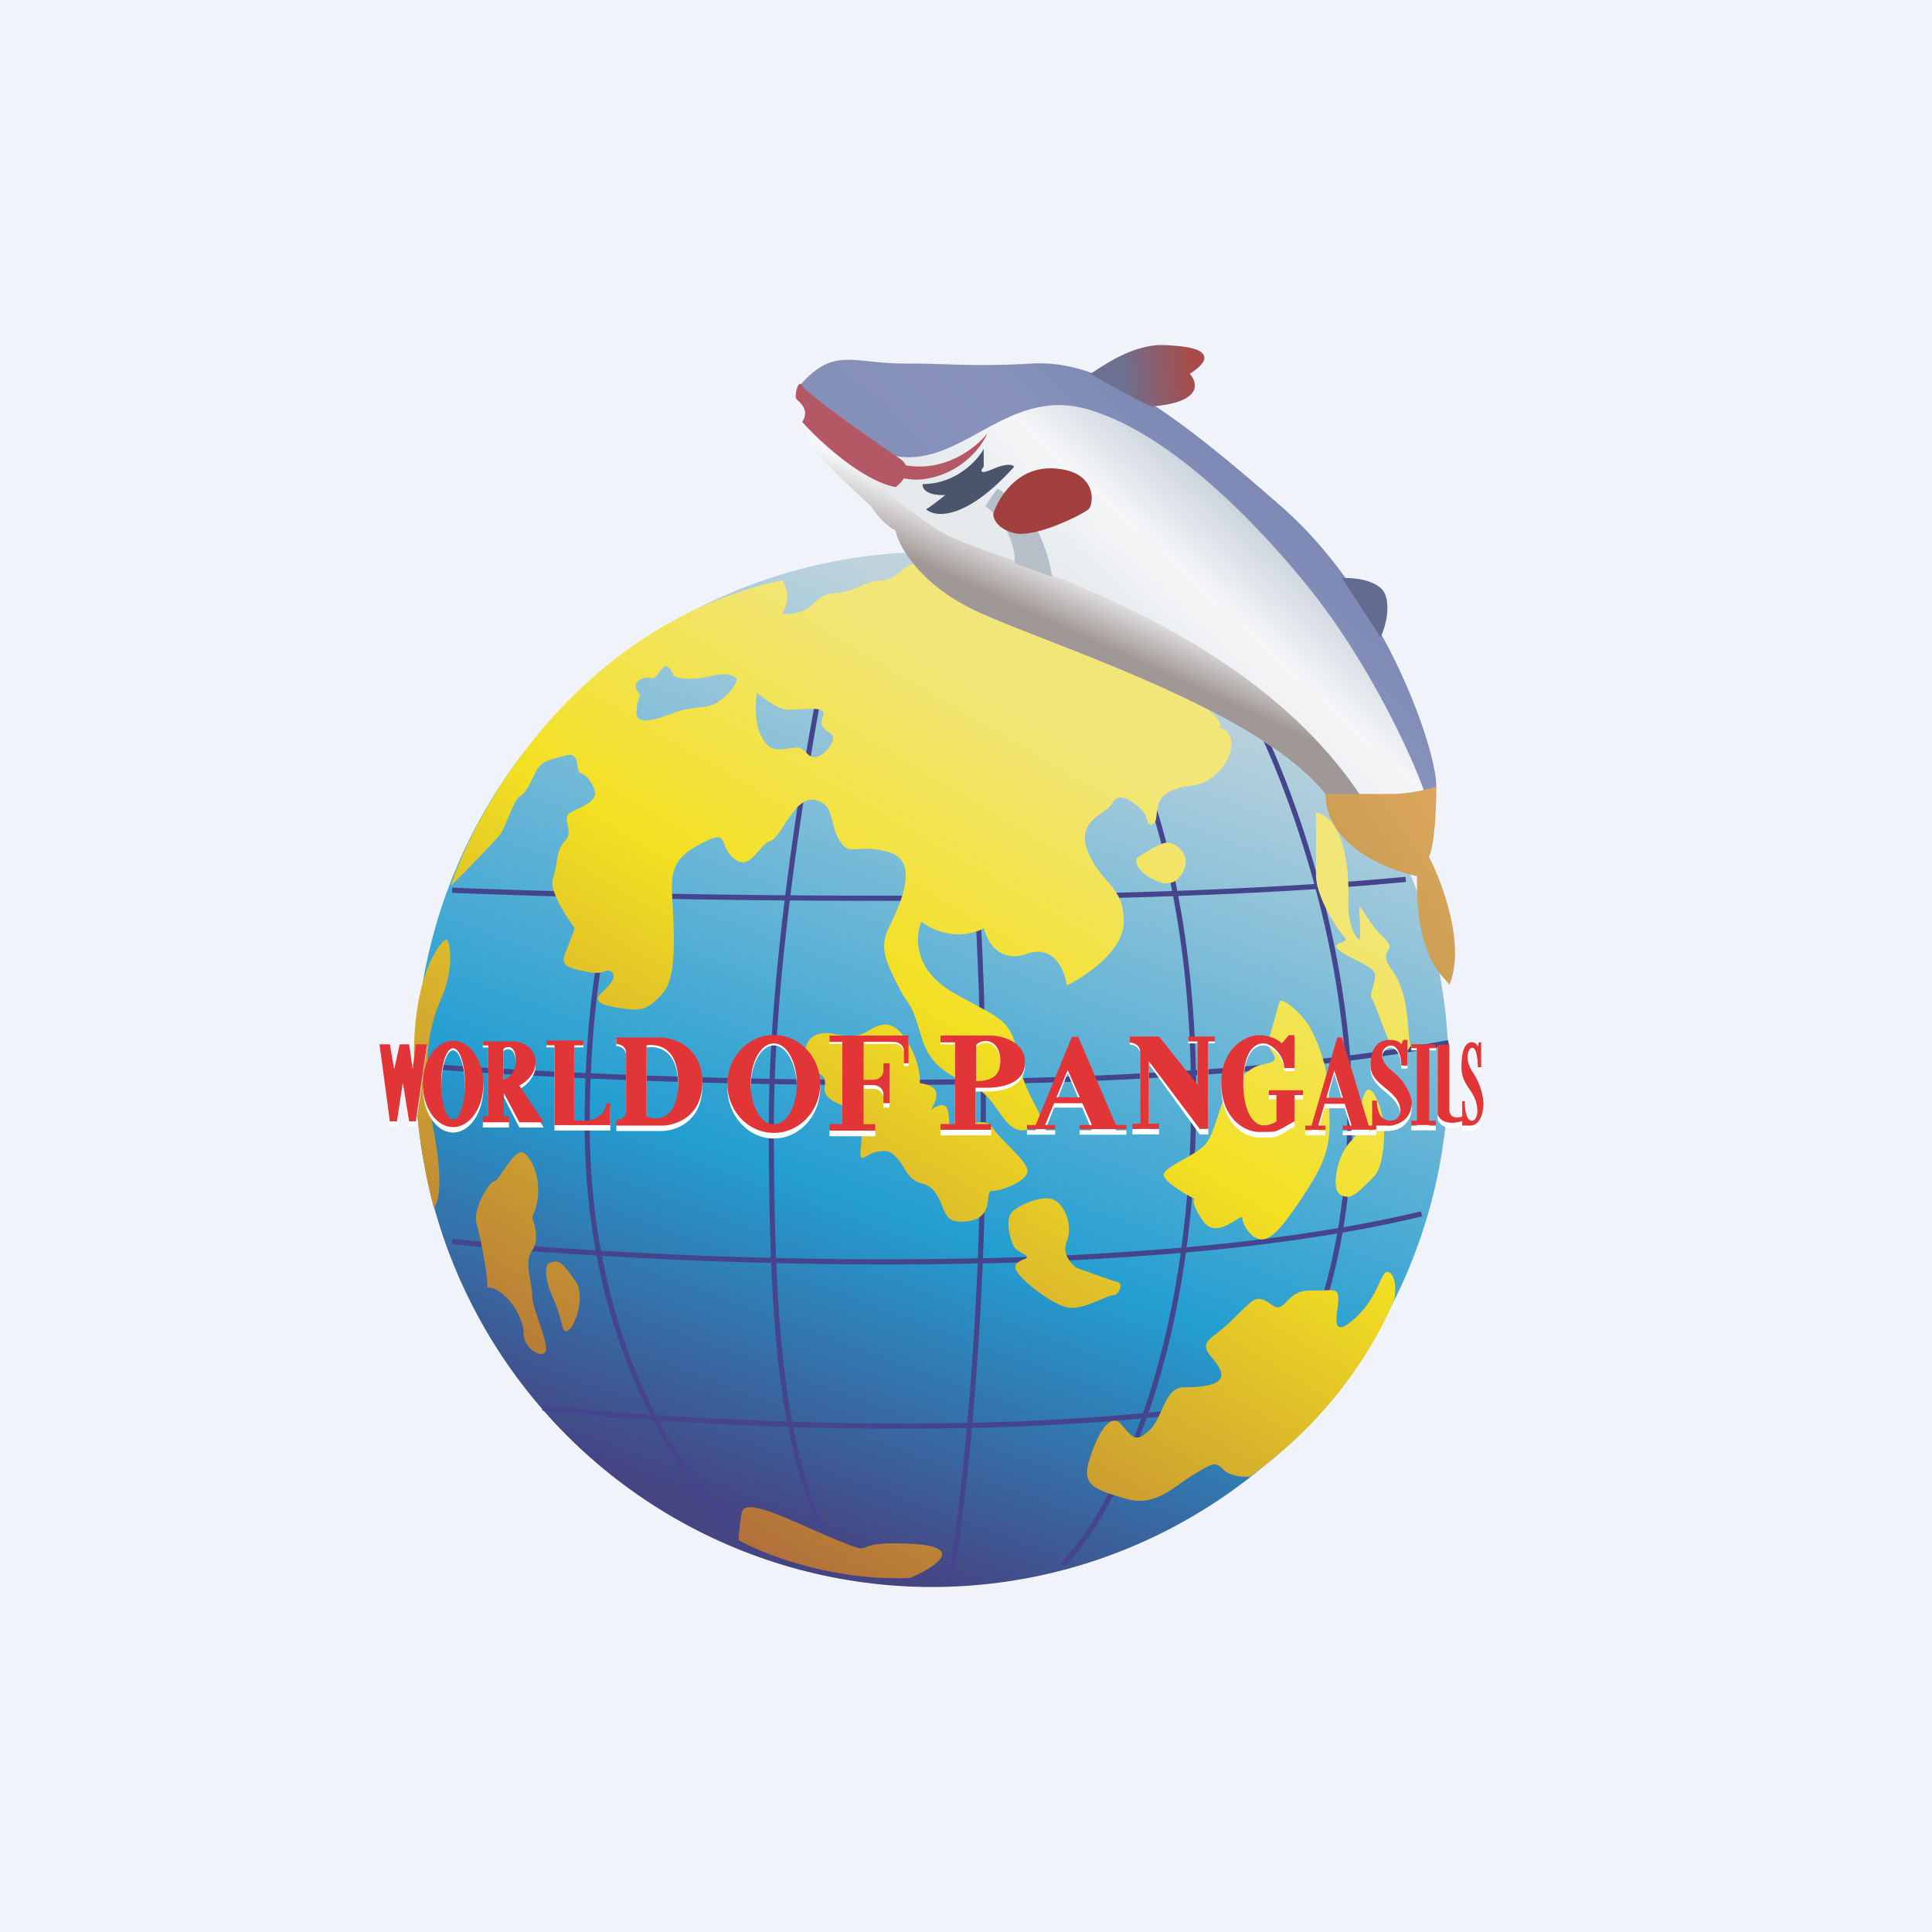
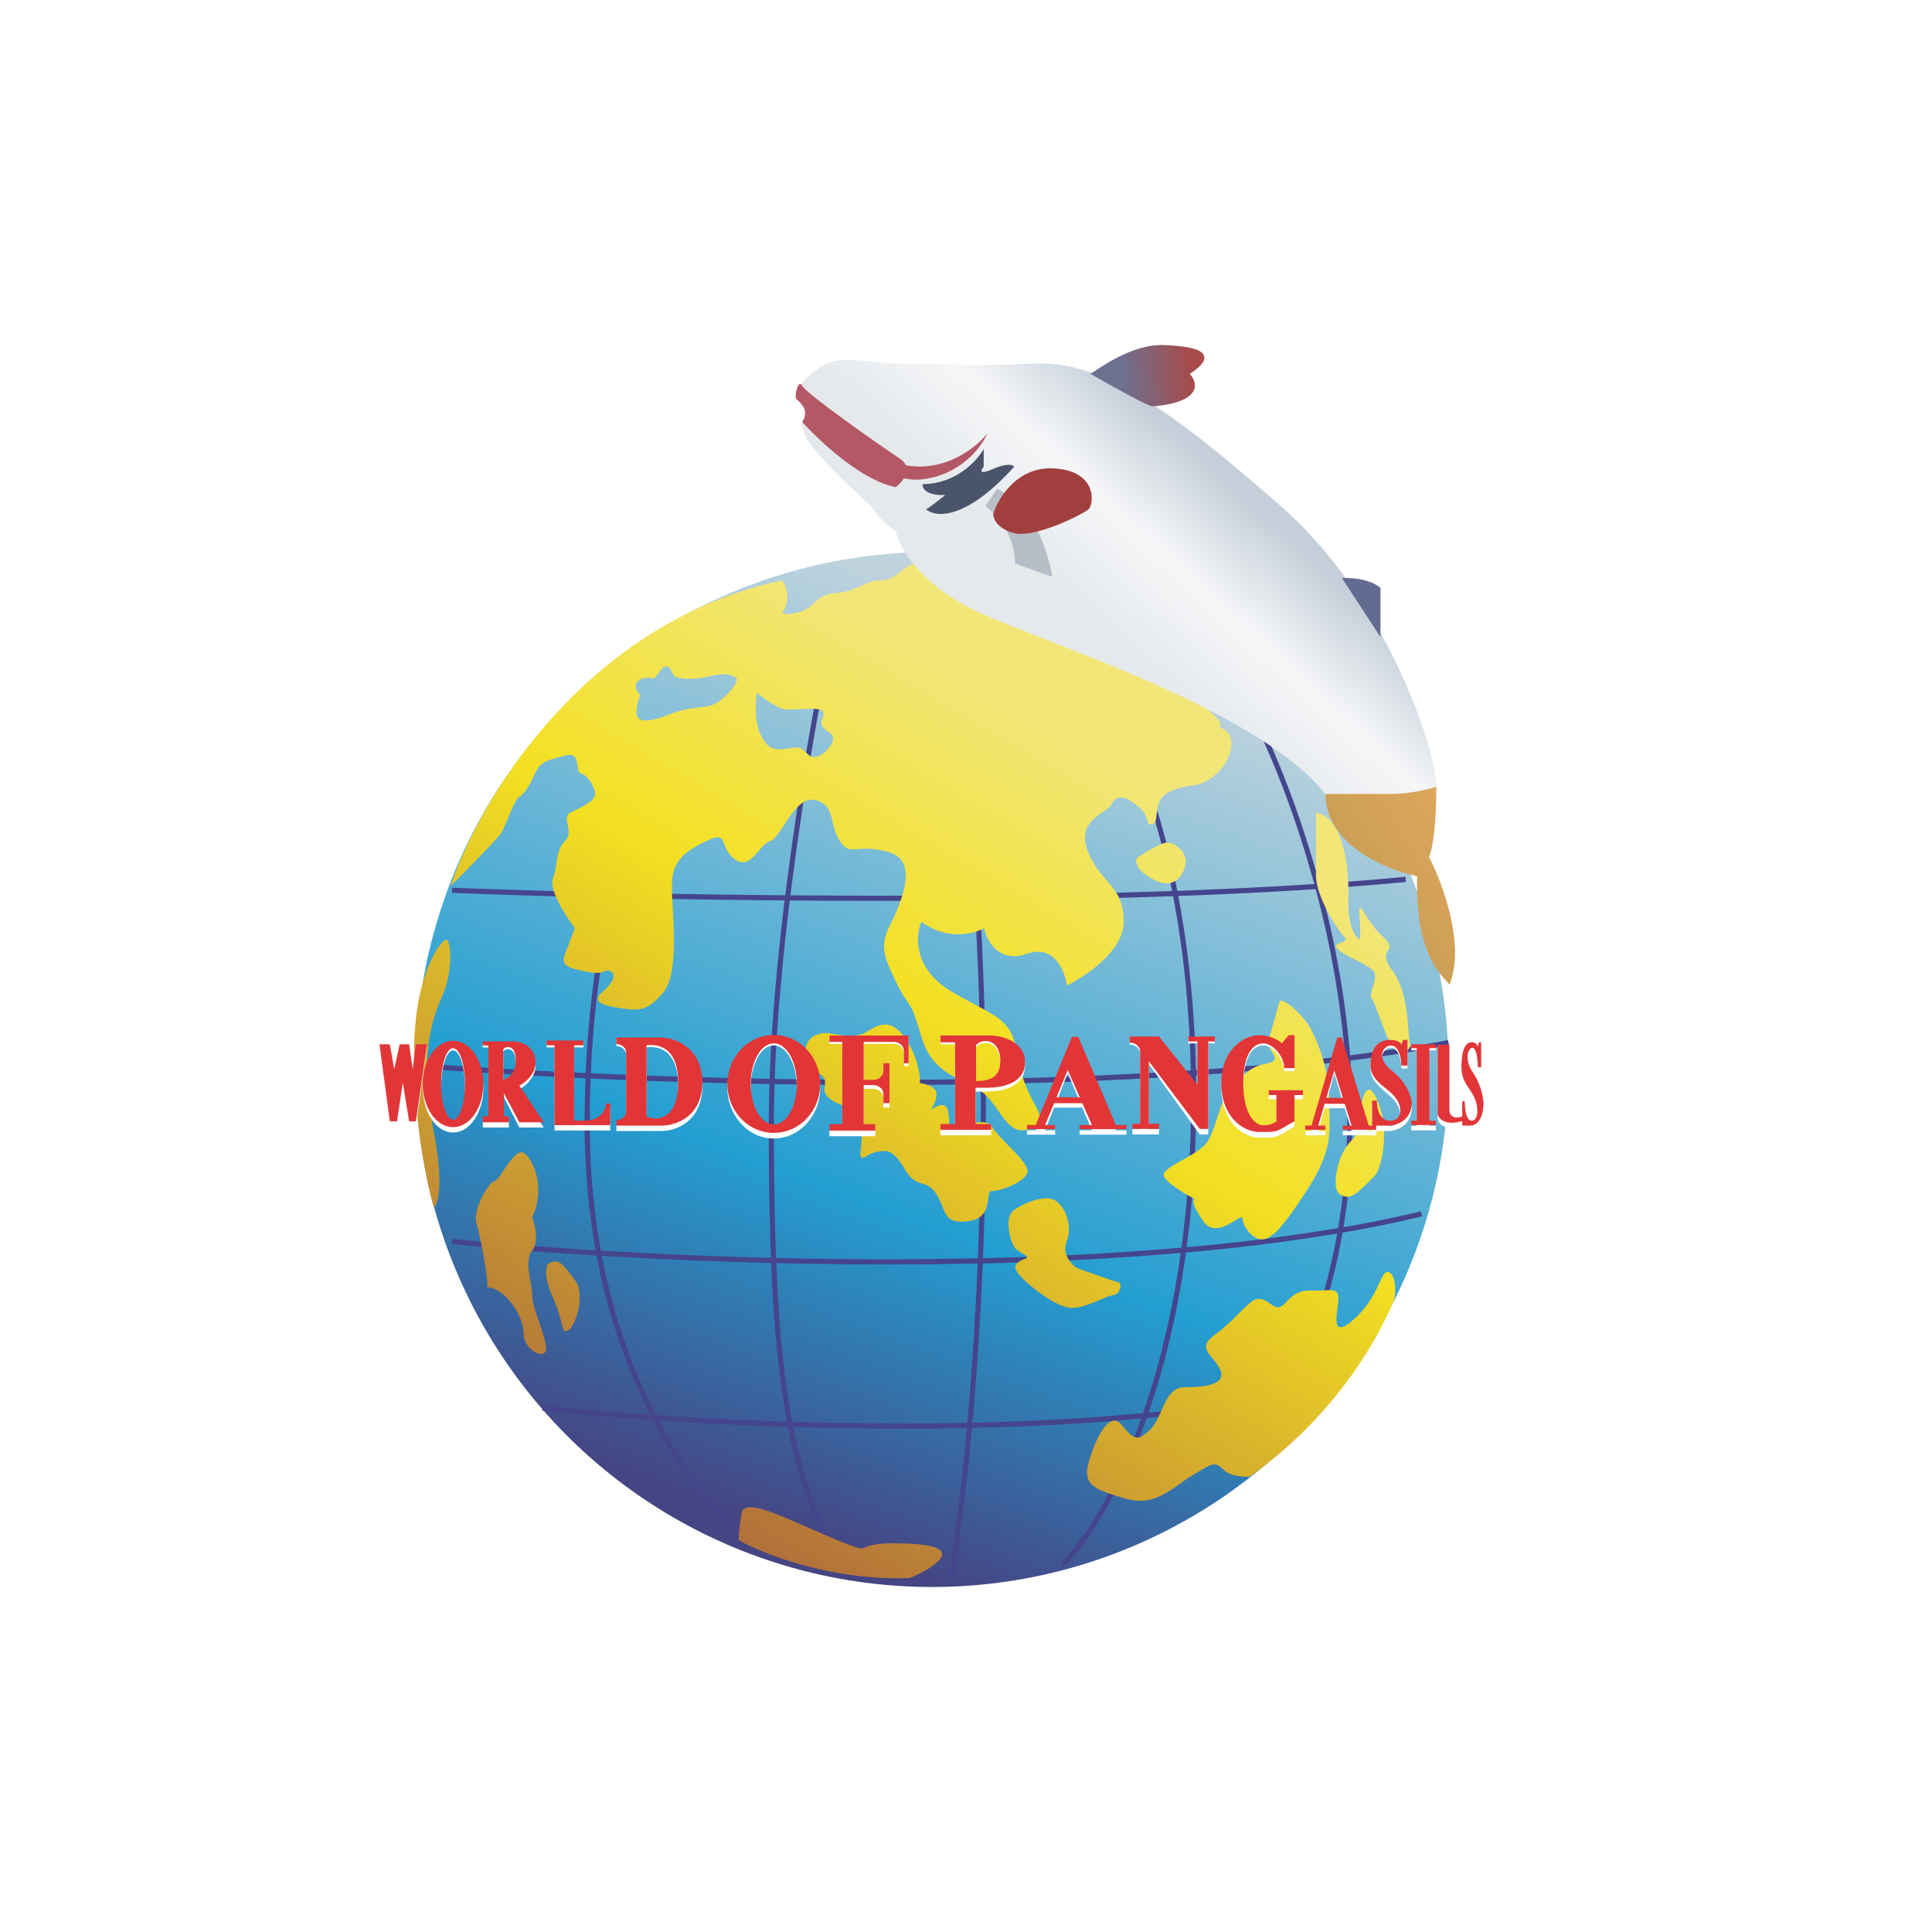
<svg xmlns="http://www.w3.org/2000/svg" width="56" height="56" fill="none">
-   <path fill="#F0F3FA" d="M0 0h56v56H0z" />
  <ellipse cx="27.015" cy="31" rx="14.972" ry="15" fill="url(#a)" />
  <path fill-rule="evenodd" clip-rule="evenodd" d="M22.284 32.543c0-.364.007-.739.019-1.12-1.844-.033-3.596-.09-5.184-.161-.016.43-.025.875-.025 1.336 0 1.322.12 2.54.323 3.652 1.5.09 3.167.165 4.93.21-.047-1.2-.063-2.502-.063-3.917Zm-5.019 3.698a106.946 106.946 0 0 1-4.153-.329l-.014.15c1.13.114 2.56.232 4.195.331a17.237 17.237 0 0 0 1.55 4.615 79.614 79.614 0 0 1-3.112-.272l-.015.15c.873.095 1.964.194 3.208.278.912 1.743 1.948 2.901 2.662 3.454l.09-.12c-.686-.53-1.687-1.644-2.578-3.322 1.141.076 2.405.141 3.742.183.322 1.652.82 3.036 1.586 4.227l.124-.082c-.748-1.164-1.24-2.519-1.558-4.14a102.347 102.347 0 0 0 5.032.028c-.171 1.883-.371 3.384-.544 4.382l.145.026c.174-1.004.376-2.516.548-4.411 1.643-.037 3.3-.122 4.902-.271-.783 2.19-1.713 3.576-2.33 4.181l.103.108c.642-.63 1.595-2.057 2.39-4.305a43.037 43.037 0 0 0 3.801-.524c-.194.31-.375.551-.527.72l.109.101a5.62 5.62 0 0 0 .616-.859c.57-.11 1.121-.234 1.648-.37l-.036-.147c-.484.126-.989.24-1.51.344.575-1.008 1.215-2.57 1.575-4.639a36.276 36.276 0 0 0 2.306-.47l-.034-.147c-.715.172-1.466.325-2.245.46.162-.982.26-2.075.26-3.275 0-.522-.02-1.042-.057-1.556A49.7 49.7 0 0 0 42 30.297l-.027-.148c-.897.168-1.849.314-2.84.44a27.287 27.287 0 0 0-.848-4.827c.86-.057 1.686-.123 2.468-.198l-.014-.15c-.79.076-1.625.142-2.494.2-.597-2.195-1.34-3.965-1.83-4.901l-.13.07c.482.924 1.217 2.673 1.809 4.841-1.264.082-2.598.147-3.97.197-.8-4.064-2.287-6.407-3.17-7.213l-.099.112c.852.778 2.323 3.082 3.119 7.106-1.823.065-3.71.103-5.587.122a93.105 93.105 0 0 0-.32-3.891l-.148.016c.136 1.31.241 2.605.32 3.876-1.81.017-3.61.016-5.328.002.396-3.19.95-6.18 1.299-7.792l-.145-.033a96.081 96.081 0 0 0-1.303 7.824 350.015 350.015 0 0 1-4.905-.076c.085-.324.173-.628.265-.914.57-1.779 1.253-2.815 1.698-3.223l-.1-.112c-.471.433-1.164 1.498-1.739 3.288-.096.3-.188.618-.276.958a268.457 268.457 0 0 1-4.597-.142l-.006.15c1.211.05 2.774.1 4.565.142-.34 1.36-.602 3.046-.69 5.083-1.896-.086-3.552-.19-4.84-.292l-.01.15c1.288.102 2.945.207 4.844.293-.016.432-.025.88-.025 1.343 0 1.316.118 2.531.319 3.643Zm20.869-10.469c-1.267.083-2.605.148-3.981.198.278 1.462.468 3.14.51 5.047a78.65 78.65 0 0 0 4.322-.41 27.158 27.158 0 0 0-.851-4.835Zm.863 4.986c-1.38.172-2.835.306-4.33.41.003.217.005.438.005.662 0 1.576-.102 3.016-.276 4.321a56.555 56.555 0 0 0 4.39-.554c.166-.986.267-2.088.267-3.3 0-.516-.02-1.03-.056-1.539Zm-.238 4.997a57.024 57.024 0 0 1-4.384.549c-.251 1.81-.64 3.355-1.083 4.642a42.26 42.26 0 0 0 3.853-.541c.576-.976 1.24-2.542 1.614-4.65Zm-4.535.562c-.255 1.817-.649 3.364-1.094 4.644a70.08 70.08 0 0 1-4.943.277c.121-1.361.227-2.915.298-4.617a91.443 91.443 0 0 0 5.739-.304Zm.3-4.487c0 1.584-.104 3.028-.28 4.334a91.08 91.08 0 0 1-5.753.306c.063-1.57.096-3.264.082-5.047 1.996-.037 4.003-.115 5.945-.246.004.215.006.433.006.653Zm-.521-5.854c.28 1.459.47 3.14.512 5.05-1.94.131-3.948.209-5.943.247a101.9 101.9 0 0 0-.176-5.175c1.884-.019 3.778-.057 5.607-.122ZM17.126 31.11c1.587.07 3.34.128 5.182.16.06-1.653.223-3.439.435-5.17-1.75-.015-3.416-.043-4.924-.077-.342 1.356-.606 3.042-.693 5.087Zm1.89 9.909c1.154.078 2.436.144 3.795.188-.25-1.345-.388-2.864-.459-4.598a142.106 142.106 0 0 1-4.906-.207c.35 1.831.928 3.373 1.57 4.617Zm3.416-8.477c0-.364.007-.737.02-1.118 1.921.032 3.94.037 5.973 0 .014 1.785-.02 3.479-.082 5.048-1.995.044-3.974.035-5.848-.01-.047-1.198-.063-2.5-.063-3.92Zm.53 8.67c-.251-1.34-.39-2.859-.461-4.6 1.87.045 3.845.055 5.836.011a97.848 97.848 0 0 1-.299 4.617c-.533.012-1.065.018-1.592.02a102.38 102.38 0 0 1-3.483-.048Zm5.462-9.938c-2.03.037-4.047.032-5.968 0 .06-1.654.224-3.441.436-5.173 1.728.013 3.536.015 5.356-.003.107 1.784.161 3.518.176 5.176Z" fill="#45458D" />
  <path fill-rule="evenodd" clip-rule="evenodd" d="M22.67 16.82c-5.74 1.223-8.796 6.415-9.606 8.859.438-.434 1.344-1.35 1.464-1.54.058-.093.127-.258.2-.431.111-.27.231-.558.333-.62.166-.102.283-.322.45-.678.147-.315.333-.365.707-.465l.16-.044c.308-.087.338.125.363.302.014.1.026.188.086.207.167.05.35.27.417.542.056.23-.273.388-.557.524l-.143.07c-.149.075-.121.21-.09.36.031.154.066.325-.077.47-.176.18-.21.4-.247.638-.023.143-.046.294-.103.447-.12.326.372 1.096.633 1.441-.044.124-.163.448-.283.746-.145.361.147.42.62.516l.047.01c.272.055.4.01.488-.02.074-.027.119-.042.195.02.166.135-.05.39-.283.593-.234.203-.134.356.45.44l.075.012c.53.078.78.115 1.258-.452.38-.452.316-1.652.271-2.49a9.525 9.525 0 0 1-.022-.646c.017-.662.334-.933 1-1.255.406-.196.447-.09.523.102a.878.878 0 0 0 .294.424c.298.228.508-.017.704-.245.11-.128.215-.25.329-.28.12-.033.25-.233.4-.46.24-.37.528-.812.9-.728.375.085.437.341.509.639.042.177.089.369.207.548.173.263.291.254.52.236.191-.015.458-.037.896.086.931.262.316 1.546.03 2.14l-.03.064c-.267.56-.1.932.267 1.662.13.257.209.371.273.463.118.167.184.261.41 1.028.242.823.781 1.084 1.256 1.313.21.101.407.197.56.332.158.14.287.322.41.496.263.375.5.712.956.504.38-.174.284-.353.09-.713-.145-.273-.346-.648-.44-1.203-.18-1.072-.383-1.181-1.281-1.666a27.055 27.055 0 0 1-.635-.351c-1.16-.665-1.094-1.645-.916-2.051.746.556 1.522.356 1.816.186.078.367.433 1.03 1.233.746.8-.285 1.11.492 1.166.916.55-.266 1.65-1.008 1.65-1.848 0-.625-.23-.89-.496-1.199-.182-.21-.382-.44-.537-.819-.275-.67.122-.947.423-1.157.118-.082.221-.155.263-.236.148-.289.382-.238.752.063a.738.738 0 0 1 .275.408c.023.08.037.124.12.119.12-.008.131-.105.15-.267.011-.089.025-.198.06-.323.098-.351.555-.49 1.011-.54.457-.05 1-.527 1.086-1.066.069-.432-.185-.582-.321-.603.054-.142-.038-.235-.207-.403a4.028 4.028 0 0 1-.36-.4c-.37-.477-.16-.627 0-.502.041.033.16.14.32.286.456.413 1.24 1.124 1.505 1.245.286.13-.12-.724-.358-1.167.083.105.407.4 1.049.74.641.342.54-.203.41-.517l-5.336-3.4c-.867-.007-2.811-.05-3.643-.158-.61-.08-1.044-.225-1.39-.34-.244-.082-.443-.149-.63-.168-.24-.024-.432.12-.621.26-.168.125-.333.248-.525.248-.254 0-.415.071-.602.155-.112.05-.235.104-.393.15-.134.04-.246.052-.348.063-.217.025-.39.044-.646.305-.302.307-.735.322-.914.291a.852.852 0 0 0 0-.964Zm-4.11 3.33c-.031.063-.099.246-.112.476-.017.287.242.362.959.08.37-.145.639-.175.857-.2.204-.023.365-.041.526-.144.332-.212.654-.643.547-.712l-.013-.008c-.105-.069-.245-.16-.76-.038-.536.126-.976.069-1.038-.034-.01-.016-.02-.035-.03-.056-.063-.12-.154-.295-.303-.134-.055.06-.093.113-.124.156-.067.096-.103.145-.215.114-.164-.046-.671.098-.293.5Zm3.375-.075c.188.162.629.489.886.494.094.001.213-.005.335-.011.295-.016.615-.033.687.056.048.061.024.128-.002.2-.027.078-.057.162.002.248a.53.53 0 0 0 .159.144c.076.051.142.095.145.207.006.189-.434.706-.705.47a5.604 5.604 0 0 1-.093-.083c-.17-.154-.171-.155-.528-.1-.412.063-.587 0-.79-.442-.162-.354-.132-.936-.096-1.183Zm2.12 9.875c.11.023.695.147.99-.003a2.61 2.61 0 0 0 .129-.072c.287-.167.64-.373 1.052.203.38.533.45 1.102.436 1.32.146.012.445.086.475.274.031.188-.098.418-.167.51.142-.114.44-.273.501 0 .04.174.042.314.044.413.001.093.002.148.033.161.016.007.086-.019.185-.055.297-.107.858-.31 1.022-.036.086.144.272.333.462.526.293.298.596.606.565.78-.051.287-.796.562-1.027.549-.082-.005-.095.092-.111.223-.03.236-.074.584-.57.652-.557.075-.637-.123-.756-.416-.045-.112-.096-.238-.18-.368a.654.654 0 0 0-.415-.306c-.154-.05-.313-.1-.497-.413-.338-.573-.506-.55-.776-.512l-.02.003a.848.848 0 0 0-.282.113c-.14.078-.23.128-.206-.113.038-.379.102-1.123-.103-1.202-.032-.012-.078-.026-.133-.043-.299-.094-.858-.268-.804-.61.043-.275-.032-.327-.169-.422a1.32 1.32 0 0 1-.23-.192c-.269-.287-.256-1.027.54-.967l.012.003Zm6.864 6.034c-.147.36.132.662.29.768.35.127 1.08.387 1.196.411.145.032.061.365-.145.38-.076.006-.205.061-.358.126-.262.112-.596.254-.87.24-.434-.024-1.272-.676-1.524-1.002-.195-.252.027-.346.165-.405.04-.017.073-.03.087-.044.034-.035-.047-.083-.143-.14-.077-.047-.164-.1-.208-.155-.099-.124-.32-.838-.046-1.063.275-.225.915-.48 1.213-.31.297.17.526.745.343 1.194Zm3.704-1.24c-.045-.008-.922-.481-.892-.706.016-.116.267-.258.545-.415.263-.15.55-.311.683-.477.136-.17.242-.496.34-.796.099-.304.189-.58.293-.64.064-.036.127-.124.205-.231.167-.233.4-.557.854-.637.394-.069.32-.187.22-.347-.067-.109-.148-.237-.098-.382.074-.217.151-.498.214-.726.04-.147.075-.272.099-.344.06-.186.709.387.914.79.206.404.519 1.14.526 2.04.001.118.004.228.007.335.02.708.034 1.22-.609 2.225-.74 1.156-1.082 1.513-1.372 1.49-.29-.024-.534-.42-.541-.613-.003-.064-.082-.014-.202.061-.246.154-.662.415-.934.024-.323-.465-.303-.628-.252-.652Zm4.551-1.684c.3-.291.318-.824.29-1.054.17-.905.496-.148.61.372.114.52.008 1.474-.244 1.722l-.104.104c-.233.234-.502.505-.674.485-.198-.023-.312-.085-.335-.349-.023-.264.084-.915.457-1.28Zm-6.216-8.195c-.058.1-.04.366.498.64.674.343.916-.297.916-.55 0-.254-.352-.627-.667-.507-.252.095-.603.317-.747.417Zm5.186.485v-1.8c.784.141.969 1.55.938 2.504-.025.763.205 1.11.323 1.189.015-.031.037-.216 0-.704-.026-.342.026-.262.167-.04.112.175.28.437.51.65.253.235.207.312.15.407-.062.102-.135.224.127.579.375.51.43 1.251.465 1.716.012.163.022.292.042.365.077.281-.323.375-.508.125-.105-.143-.255-.546-.382-.886-.096-.256-.178-.475-.217-.522-.047-.056-.01-.176.03-.312.04-.131.085-.277.062-.392-.027-.139-.3-.277-.574-.415-.19-.097-.38-.193-.487-.29-.135-.12-.033-.158.07-.197.098-.035.196-.072.1-.178-.2-.219-.816-1.142-.816-1.8Zm-25.569 9.652c-.191-.663-.575-2.478-.575-4.429 0-2.438.824-3.355.94-3.335.115.02.23.858-.154 1.716-.383.859-.575 1.97-.21 3.863.29 1.514.12 2.087 0 2.185Zm1.24.48c.135.45.346 1.64.307 1.834.499 0 1.055.82 1.055 1.327s.652.8.652.449c0-.173-.098-.46-.197-.752-.102-.299-.206-.602-.206-.79 0-.116-.025-.257-.05-.405-.058-.32-.12-.675.05-.901.2-.266.083-.748 0-.956.403-.878.02-1.717-.25-1.873-.167-.098-.402.248-.588.52-.111.163-.204.3-.255.3-.134 0-.652.8-.517 1.248Zm2.075 1.148c-.067.074-.136.37.127.957.137.305.203.551.249.723.064.24.09.335.217.243.22-.158.484-1.05.192-1.43a8.054 8.054 0 0 1-.12-.161c-.219-.302-.369-.507-.665-.332Zm10.464 9.11c-2.25.084-4.232-.696-4.943-1.097 0-.1.018-.4.09-.796.07-.386.931-.006 1.915.428.281.124.573.252.858.368.66.27.679.261.814.205.127-.054.358-.15 1.33-.1 2.003.104 0 .993-.064.993Zm9.825-2.936c-.13 0-.496 0-.717-.206-.242-.226-.282-.202-.764.084l-.104.062c-.127.075-.251.163-.376.252-.448.317-.914.647-1.598.442l-.016-.005c-.864-.26-1.239-.372-1.046-1.054.193-.687.602-1.505.947-1.088.345.416.445.518.825.153.145-.138.24-.349.333-.557.154-.342.304-.677.665-.677.582 0 1.228-.073 1.041-.504-.058-.134-.148-.242-.23-.34-.18-.217-.318-.382.043-.653.331-.25.502-.42.682-.6.106-.105.214-.213.36-.343.246-.219.431-.092.592.017.096.066.183.125.269.1.079-.022.141-.088.214-.164.139-.145.313-.327.705-.318.148.004.271-.001.373-.005.307-.012.416-.017.416.246 0 .073-.012.17-.025.27-.05.385-.108.837.477.322.413-.363.607-.774.737-1.05.103-.22.167-.355.268-.316.23.088.23.701.122.898-.01.017-.025.053-.049.106-.25.551-1.334 2.949-4.1 4.93-.006-.002-.021-.002-.044-.002Z" fill="url(#b)" />
  <path d="M23.369 12.69c-.219-.43-.091-.566 0-.58.096-.028.223-.128-.043-.309-.268-.18-.192-.511-.12-.654.973-1.097 1.508-.61 3.017-.61 1.508 0 1.776.098 3.722 0 1.947-.097 3.917 1.268 7.202 4.152 3.285 2.883 4.72 7.798 4.453 8.286-.214.39-2.133.292-3.066.195-1.8-2.512-7.96-4.426-10.127-5.405-1.733-.784-2.356-1.92-2.45-2.39-.33-.166-.6-.527-.692-.686-.542-.488-1.678-1.57-1.896-2Z" fill="url(#c)" />
-   <path opacity=".8" fill-rule="evenodd" clip-rule="evenodd" d="M23.145 11.343c.717.801 1.956 1.873 3.126 1.909.76.023 1.429-.344 2.118-.722.91-.499 1.854-1.016 3.082-.681 2.16.588 4.587 2.86 6.453 5.171 1.845 2.285 3.182 5.274 3.419 6.118.129-.041.22-.095.257-.163.267-.488-1.168-5.403-4.453-8.286-3.284-2.883-5.255-4.25-7.202-4.152a24.87 24.87 0 0 1-2.452.024c-.354-.011-.734-.024-1.27-.024-.4 0-.732-.034-1.021-.064-.803-.083-1.281-.132-1.996.674a.679.679 0 0 0-.06.196Z" fill="#6D7AAD" />
-   <path fill-rule="evenodd" clip-rule="evenodd" d="M23.368 12.11c-.09.014-.218.15 0 .58.219.43 1.355 1.511 1.896 1.999.094.16.363.52.692.685.095.47.717 1.607 2.45 2.39.463.21 1.108.462 1.854.753 2.746 1.072 6.858 2.677 8.274 4.653.276.029.64.057 1.019.074-2.76-4.336-8.27-6.313-10.823-7.229-.478-.171-.852-.306-1.085-.411-1.153-.522-3.219-2.438-4.275-3.495h-.002Z" fill="url(#d)" />
  <path d="M25.964 14.119c-.982-.183-2.216-1.335-2.71-1.887.237-.372-.105-.591-.172-.668-.067-.076.057-.61.171-.38.114.228 2.302 1.762 2.825 2.106.418.274.098.667-.114.829Z" fill="#B45865" />
  <path d="M26.762 13.89c-1.103.145-2.279-.963-2.729-1.535.395.36 1.444 1.096 2.482 1.163 1.039.068 1.834-.607 2.102-.953-.159.382-.751 1.18-1.855 1.325Z" fill="#B45865" />
  <path d="M29.644 14.767c.532.526.792 1.522.856 1.954l-1.084-.39c.015-.84-.565-1.456-.856-1.66l.333-.495c.028-.022.218.065.75.591Z" fill="#B6BFC8" />
  <path d="M30.519 13.576c-1.042-.046-1.588.864-1.731 1.324 0 .134.122.431.609.553.608.153 2.006-.553 2.158-.695.153-.143.267-1.125-1.036-1.182Z" fill="#A13F3E" />
  <path d="M29.397 13.528c-1.415 1.57-2.295 1.474-2.558 1.23.045 0 .393-.274.56-.41-.562.022-.672-.2-.656-.315.974-.008 1.585-.683 1.77-1.02v.515c-.086.098-.153.25.265.067.419-.183.587-.121.619-.067Z" fill="#4A556B" />
  <path d="M33.75 10.002c-.956-.041-1.91.697-2.143.834.546.314 1.67.943 1.801.943 1.44-.12 1.319-.679 1.078-.943.141-.087.423-.298.423-.452 0-.19-.205-.341-1.16-.382Z" fill="url(#e)" />
-   <path d="M40.014 17.04c-.376-.32-1.048-.286-1.117-.286l1.117 1.712c.136-.228.375-1.107 0-1.427Z" fill="#636B91" />
+   <path d="M40.014 17.04c-.376-.32-1.048-.286-1.117-.286l1.117 1.712Z" fill="#636B91" />
  <path d="M40.31 23.014H38.42c0 1.475 1.77 2.204 2.655 2.383-.055 2.47.833 2.94.937 3.149.472-1.142-.196-2.946-.59-3.705.18-.432.214-1.537.209-2.036-.22.07-.792.21-1.32.21Z" fill="url(#f)" />
  <path fill-rule="evenodd" clip-rule="evenodd" d="M22.429 33c.743 0 1.345-.66 1.345-1.476s-.602-1.476-1.345-1.476-1.345.66-1.345 1.476c0 .815.602 1.476 1.345 1.476Zm0-.254c.37 0 .668-.547.668-1.222 0-.675-.299-1.222-.668-1.222-.37 0-.669.547-.669 1.222 0 .675.3 1.222.669 1.222Zm-8.418-1.222c0 .719-.393 1.302-.877 1.302-.485 0-.878-.583-.878-1.302 0-.72.393-1.302.878-1.302.484 0 .877.583.877 1.302Zm-.532 0c0 .595-.155 1.077-.345 1.077-.191 0-.346-.482-.346-1.077s.155-1.078.345-1.078c.191 0 .346.483.346 1.078ZM11 30.33l.299 2.324h.208l.169-1.168.182 1.168h.195l.325-2.324h-.325l-.091.75-.104-.75h-.273l-.158.75-.128-.75H11Zm2.995.033v-.12h.88c.268 0 .649.185.649.637 0 .361-.314.612-.47.693l.705 1.109h-.706l-.448-.878v.696h.146v.182h-.756V32.5h.16v-2.137h-.16Zm.594.127v.913c.274-.118.359-.323.359-.59 0-.267-.09-.4-.213-.4-.1 0-.139.05-.146.077Zm1.253-.277v.146h.23v2.409h1.617v-.656h-.12l-.002.026c-.026.279-.28.452-.586.452h-.34v-2.23h.267v-.147h-1.066Zm2.024-.09v.2c.156 0 .282.115.282.258v1.774c0 .143-.126.258-.282.258v.17h1.302c.396.002 1.189-.255 1.189-1.304s-.793-1.34-1.19-1.355h-1.3Zm.876.236v2.143c.31.16.915.08.915-1.016s-.605-1.166-.915-1.127Zm5.3-.293v.191h.373v2.481h-.373v.196h1.328v-.196h-.335v-1.177h.277c.163 0 .294.12.294.269v.274h.176V30.9h-.176v.23c0 .148-.131.268-.294.268h-.277v-1.142h.87c.162 0 .294.12.294.27v.374h.137v-.835h-2.294Zm3.218 2.668v.173h1.468v-.172h-.45v-1.096h.331c.144 0 1.102 0 1.102-.768 0-.619-.655-.795-.983-.807H27.26v.206h.424v2.464h-.424Zm1.031-2.375v1.08c.515 0 .703-.206.703-.612s-.206-.596-.418-.596c-.17 0-.26.086-.285.128Zm1.476 2.53v-.126h.253l1.05-2.658h.184l1.091 2.659h.306v.125h-1.36v-.126h.358l-.277-.657h-.818l-.26.657h.29v.126h-.817Zm.857-.962h.672l-.348-.822-.324.822Zm7.21.855v.125h.583v-.125h-.207l.185-.658h.583l.198.657h-.255v.126h.97v-.124h.324c.236.006.707-.128.707-.714-.018-.17-.155-.594-.56-.925-.507-.412-.269-.776-.045-.776.223 0 .302.377.302.604h.178v-.774h-.125l-.053.136c-.02-.046-.113-.136-.327-.136-.267 0-.565.141-.565.774 0 .312.21.491.423.673.218.186.44.375.44.712-.005.092-.07.275-.296.275-.283 0-.385-.293-.385-.605h-.138v.755h-.098l-.779-2.66h-.131l-.749 2.66h-.18Zm1.09-.837h-.479l.231-.822.248.822Zm-6.101.782v.155h.771v-.155h-.293v-1.883l1.474 2.038h.247v-2.64h.193v-.148h-.772v.149h.263v1.302l-1.112-1.45h-.849v.185h.008c.162 0 .293.12.293.27v2.177h-.223Zm4.4-1.679h.298v-.993h-.167l-.197.247a.96.96 0 0 0-.66-.247c-.43 0-1.098.427-1.098 1.446 0 1.02.64 1.473 1.097 1.473h.064c.222 0 .327 0 .423-.028.084-.025.162-.071.309-.158l.229-.134v-.793h.247v-.147h-.989v.147h.218v.793a.617.617 0 0 1-.377.12c-.24 0-.582-.327-.582-1.273s.32-1.2.582-1.2c.261 0 .603.38.603.747Zm5.614-.027h.095v-.753h-.066l-.029.133a.177.177 0 0 0-.175-.133c-.143 0-.301.138-.301.753 0 .303.112.477.226.654.116.181.234.364.234.692-.002.089-.036.267-.157.267-.152 0-.206-.285-.206-.588h-.074v.462c-.132.049-.373.068-.373-.22v-1.946h-.341v2.096c.033.134.222.36.714.206v.137h.237c.126.005.378-.125.378-.694a2 2 0 0 0-.3-.898c-.27-.402-.143-.755-.023-.755s.161.366.161.587Zm-1.218-.692h-.711v.117h.156v2.188h-.156v.13h.711v-.13h-.185v-2.188h.185v-.117Z" fill="#fff" />
  <path fill-rule="evenodd" clip-rule="evenodd" d="M22.429 32.837c.743 0 1.345-.635 1.345-1.419 0-.783-.602-1.418-1.345-1.418s-1.345.635-1.345 1.418c0 .784.602 1.419 1.345 1.419Zm0-.245c.37 0 .668-.525.668-1.174 0-.648-.299-1.174-.668-1.174-.37 0-.669.526-.669 1.174 0 .649.3 1.174.669 1.174ZM14.01 31.42c0 .69-.393 1.25-.877 1.25-.485 0-.878-.56-.878-1.25 0-.691.393-1.252.878-1.252.484 0 .877.56.877 1.252Zm-.532 0c0 .571-.155 1.035-.345 1.035-.191 0-.346-.464-.346-1.036 0-.572.155-1.035.345-1.035.191 0 .346.463.346 1.035ZM11 30.27l.299 2.233h.208l.169-1.122.182 1.122h.195l.325-2.233h-.325l-.091.722-.104-.722h-.273l-.158.722-.128-.722H11Zm2.995.032v-.116h.88c.268 0 .649.178.649.613 0 .347-.314.588-.47.665l.705 1.066h-.706l-.448-.843v.668h.146v.175h-.756v-.175h.16v-2.053h-.16Zm.594.122v.878c.274-.114.359-.311.359-.568 0-.256-.09-.384-.213-.384-.1 0-.139.049-.146.074Zm1.253-.266v.14h.23v2.315h1.617v-.63h-.12l-.002.024c-.026.268-.28.474-.586.474h-.34V30.3h.267v-.14h-1.066Zm2.024-.086v.191c.156 0 .282.111.282.248v1.705c0 .137-.126.248-.282.248v.163h1.302c.396.002 1.189-.245 1.189-1.253s-.793-1.288-1.19-1.302h-1.3Zm.876.226v2.06c.31.153.915.076.915-.977s-.605-1.12-.915-1.083Zm5.3-.282v.184h.373v2.384h-.373v.188h1.328v-.188h-.335v-1.132h.277c.163 0 .294.116.294.26v.263h.176V30.82h-.176v.22c0 .143-.131.259-.294.259h-.277V30.2h.87c.162 0 .294.116.294.26v.36h.137v-.804h-2.294Zm3.218 2.565v.166h1.468v-.166h-.45v-1.053h.331c.144 0 1.102 0 1.102-.738 0-.594-.655-.764-.983-.775H27.26v.198h.424v2.368h-.424Zm1.031-2.283v1.037c.515 0 .703-.197.703-.588 0-.39-.206-.572-.418-.572-.17 0-.26.083-.285.123Zm1.476 2.431v-.12h.253l1.05-2.555h.184l1.091 2.554h.306v.121h-1.36v-.12h.358l-.277-.632h-.818l-.26.631h.29v.121h-.817Zm.857-.924h.672l-.348-.79-.324.79Zm7.21.82v.122h.583v-.121h-.207l.185-.632h.583l.198.632h-.255v.12h.97v-.119h.324c.236.006.707-.123.707-.686-.018-.164-.155-.57-.56-.888-.507-.397-.269-.746-.045-.746.223 0 .302.362.302.58h.178v-.744h-.125l-.053.131c-.02-.044-.113-.131-.327-.131-.267 0-.565.136-.565.744 0 .3.21.472.423.647.218.179.44.36.44.684a.278.278 0 0 1-.296.264c-.283 0-.385-.281-.385-.58h-.138v.724h-.098l-.779-2.555h-.131l-.749 2.555h-.18Zm1.09-.803h-.479l.231-.79.248.79Zm-6.101.75v.15h.771v-.15h-.293v-1.808l1.474 1.958h.247v-2.535h.193v-.143h-.772v.142h.263v1.251l-1.112-1.393h-.849v.178h.008c.162 0 .293.116.293.259v2.092h-.223Zm4.4-1.612h.298v-.954h-.167l-.197.237c-.077-.079-.318-.237-.66-.237-.43 0-1.098.41-1.098 1.39s.64 1.414 1.097 1.414h.064c.223 0 .328 0 .424-.026.084-.024.162-.069.308-.152.062-.036.136-.078.229-.129v-.762h.247v-.14h-.989v.14h.218v.762a.633.633 0 0 1-.377.115c-.24 0-.582-.313-.582-1.222 0-.91.32-1.153.582-1.153.261 0 .603.365.603.717Zm5.614-.026h.095v-.723h-.066l-.029.128a.176.176 0 0 0-.175-.128c-.143 0-.301.133-.301.723 0 .292.112.46.226.629.116.174.234.35.234.664-.002.086-.036.257-.157.257-.152 0-.206-.273-.206-.564h-.074v.443c-.132.047-.373.066-.373-.212v-1.87h-.341v2.015c.033.128.222.346.714.198v.131h.237c.126.006.378-.12.378-.667a1.87 1.87 0 0 0-.3-.863c-.27-.385-.143-.724-.023-.724s.161.351.161.563Zm-1.218-.665h-.711v.113h.156v2.102h-.156v.126h.711v-.126h-.185v-2.102h.185v-.113Z" fill="#E23537" />
  <defs>
    <linearGradient id="a" x1="33.6" y1="19.459" x2="24.261" y2="44.893" gradientUnits="userSpaceOnUse">
      <stop stop-color="#BFD3DD" />
      <stop offset=".64" stop-color="#249ED1" />
      <stop offset="1" stop-color="#454583" />
    </linearGradient>
    <linearGradient id="b" x1="30.172" y1="20.94" x2="17.323" y2="42.826" gradientUnits="userSpaceOnUse">
      <stop stop-color="#F2E678" />
      <stop offset=".346" stop-color="#F3E022" />
      <stop offset="1" stop-color="#AF6D3B" />
    </linearGradient>
    <linearGradient id="c" x1="36.002" y1="14.338" x2="32.138" y2="18.533" gradientUnits="userSpaceOnUse">
      <stop stop-color="#C5CFD9" />
      <stop offset=".484" stop-color="#F5F6F8" />
      <stop offset="1" stop-color="#E5E9EC" />
    </linearGradient>
    <linearGradient id="d" x1="31.4" y1="12.109" x2="29.009" y2="17.367" gradientUnits="userSpaceOnUse">
      <stop offset=".692" stop-color="#F5F6F8" />
      <stop offset="1" stop-color="#A09896" />
    </linearGradient>
    <linearGradient id="e" x1="32.508" y1="10.973" x2="34.513" y2="10.768" gradientUnits="userSpaceOnUse">
      <stop stop-color="#6C7191" />
      <stop offset="1" stop-color="#A74C4B" />
    </linearGradient>
    <linearGradient id="f" x1="42.017" y1="23.553" x2="39.161" y2="25.43" gradientUnits="userSpaceOnUse">
      <stop stop-color="#DCA65C" />
      <stop offset="1" stop-color="#CA9E55" />
    </linearGradient>
  </defs>
</svg>